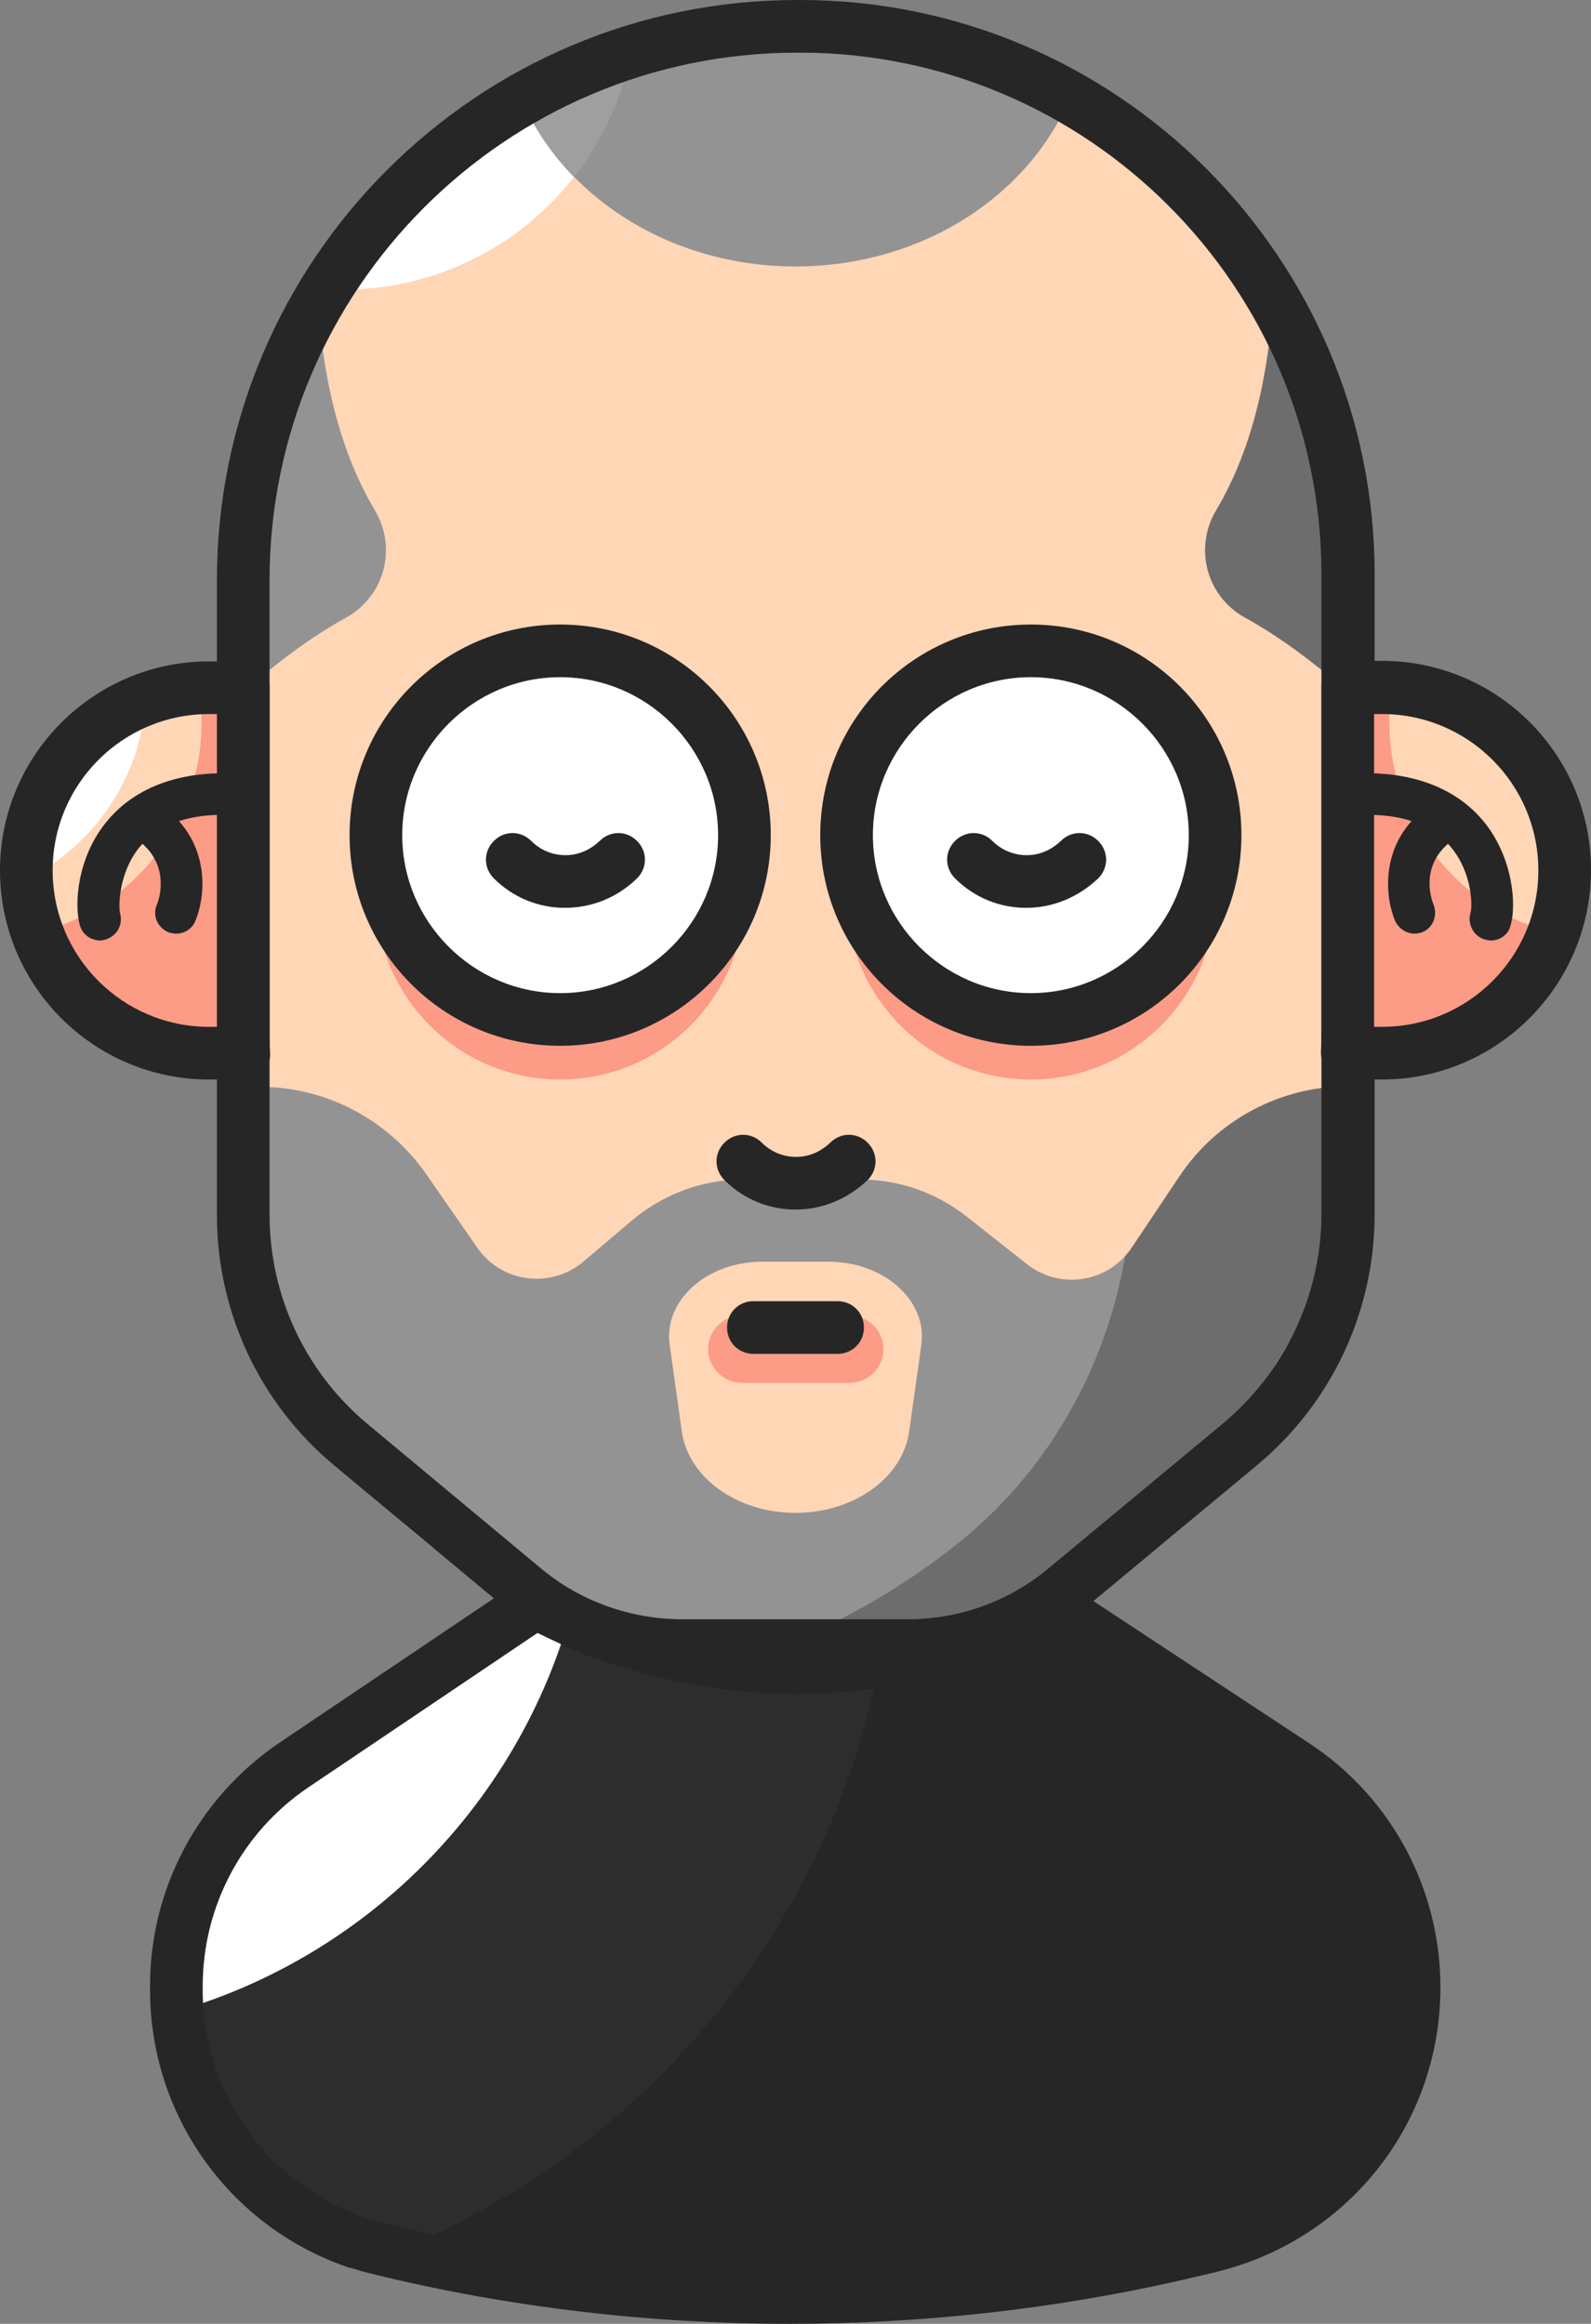
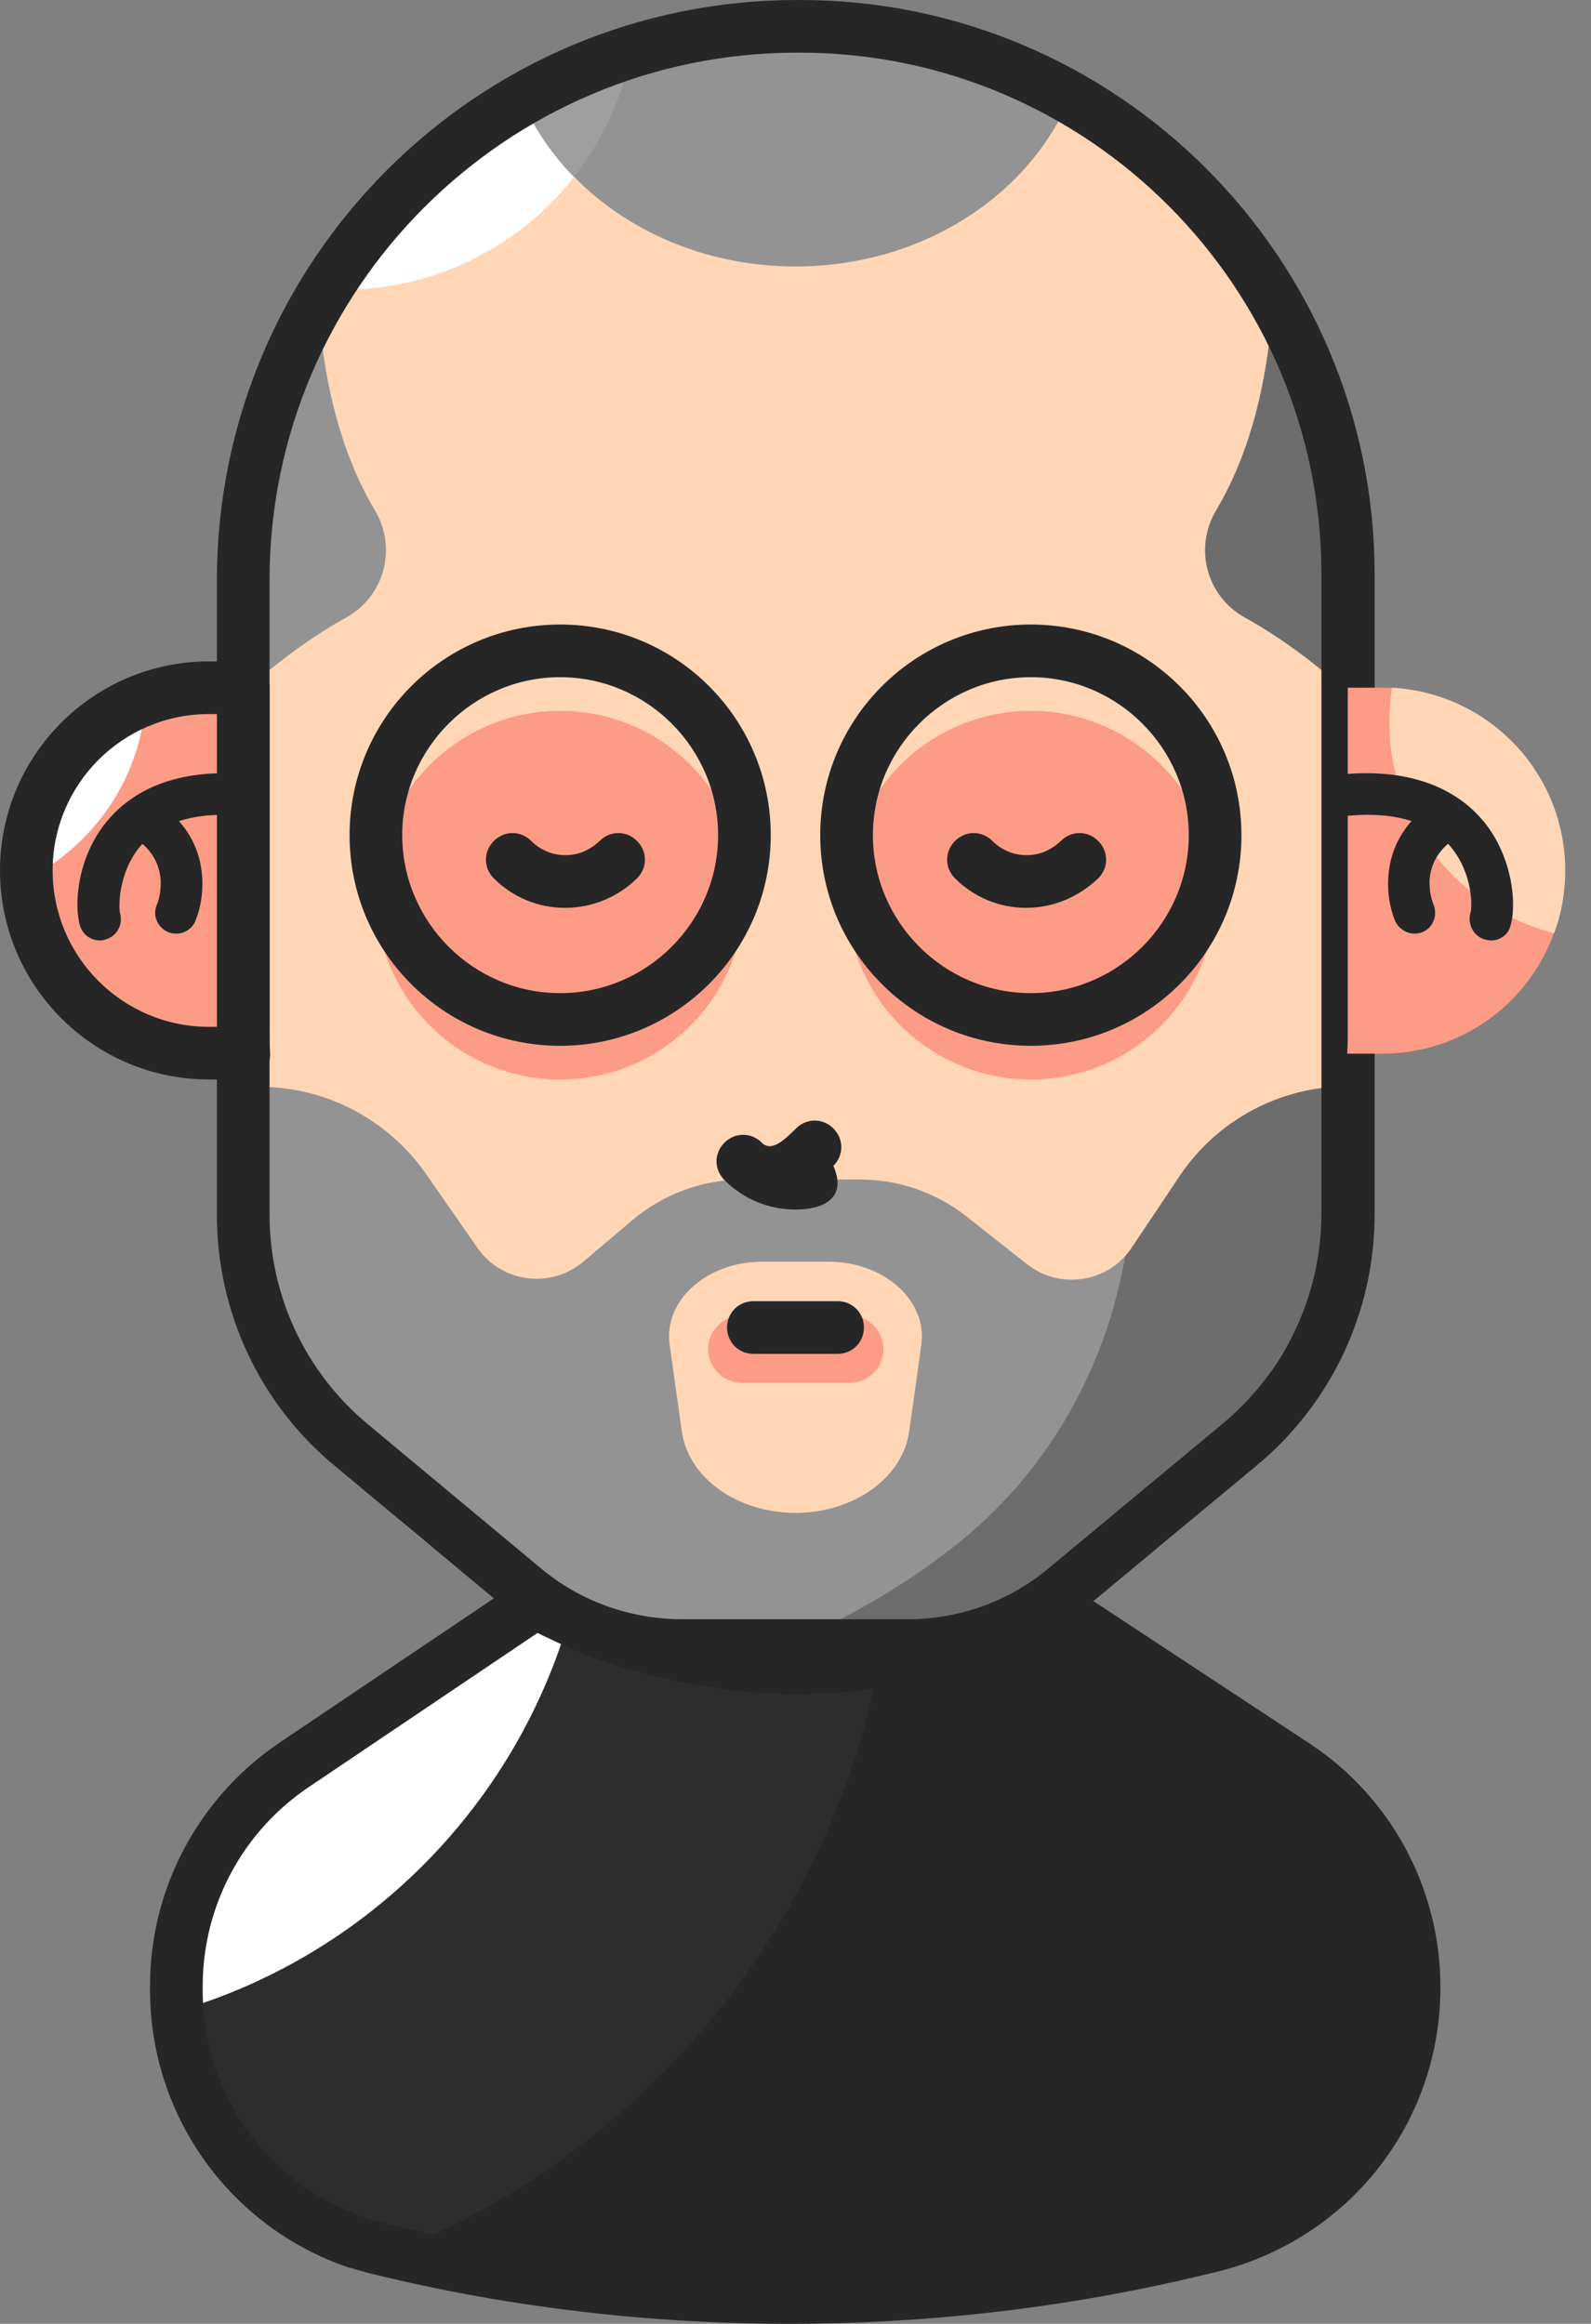
<svg xmlns="http://www.w3.org/2000/svg" height="441.3" preserveAspectRatio="xMidYMid meet" version="1.0" viewBox="98.9 34.7 302.2 441.3" width="302.2" zoomAndPan="magnify">
  <rect x="98.9" y="34.7" width="302.2" height="441.3" fill="#808080" stroke="none" />
  <g id="EXPORT_Color">
    <g>
      <g>
        <g id="change1_1">
          <path d="M344.8,370l-46.3-30.5c-14.5,7.6-31,11.9-48.5,11.9h0c-17.8,0-34.7-4.5-49.4-12.3l-45.9,30.9 c-13.9,9.4-22.3,25.1-22.3,41.9v0.8c0,23.3,16,43.7,38.7,49.1l0,0c49.8,12,101.7,12.3,151.7,0.9l5.5-1.3 c23-5.3,39.3-25.7,39.3-49.3v0C367.6,395.2,359.1,379.3,344.8,370z" fill="#262626" />
        </g>
        <g id="change2_1">
          <path d="M266.9,344.9c-5.6,0.9-11.2,1.4-16.9,1.4c-16.4,0-32.6-4.1-47-11.7c-1.6-0.9-3.6-0.8-5.1,0.3l-45.9,30.9 c-15.4,10.3-24.5,27.6-24.5,46.1v0.8c0,24.1,15.4,45.2,37.9,52.7C218.3,447.7,258.3,401.4,266.9,344.9z" fill="#2d2d2d" />
        </g>
        <g id="change3_1">
          <path d="M208.3,337.2c-1.8-0.8-3.6-1.7-5.3-2.6c-1.6-0.9-3.6-0.8-5.1,0.3l-45.9,30.9 c-15.4,10.3-24.5,27.6-24.5,46.1v0.8c0,1.8,0.1,3.5,0.3,5.2C167.4,408.3,198.7,377,208.3,337.2z" fill="#fff" />
        </g>
        <g id="change1_2">
          <path d="M248.9,476c-26.6,0-53.2-3.1-79-9.4c-25-6-42.5-28.3-42.5-54v-0.8c0-18.5,9.2-35.7,24.5-46.1l45.9-30.9 c1.5-1,3.5-1.1,5.1-0.3c14.4,7.7,30.6,11.7,47,11.7c16.1,0,32-3.9,46.2-11.3c1.6-0.8,3.5-0.7,5.1,0.3l46.3,30.5 c15.7,10.3,25,27.7,25,46.4c0,26.1-17.8,48.3-43.2,54.2l-5.5,1.3C299.3,473.2,274.1,476,248.9,476z M201,344.8l-43.5,29.3 c-12.6,8.5-20.1,22.6-20.1,37.8v0.8c0,21.1,14.3,39.3,34.9,44.3c48.8,11.8,100.5,12.1,149.4,0.9l5.5-1.3 c20.8-4.8,35.4-23,35.4-44.4c0-15.4-7.7-29.6-20.5-38l0,0l-43.9-28.9c-14.9,7.3-31.5,11.1-48.2,11.1 C233,356.3,216.1,352.3,201,344.8z" fill="#262626" />
        </g>
      </g>
      <g id="change4_4">
        <path d="M334.3,309.1l-33,27.4c-8.4,7-19.1,10.8-30,10.8h-42.8c-11,0-21.6-3.9-30.1-10.9l-32.8-27.3 c-13-10.8-20.5-26.9-20.5-43.8V144.9c0-58.1,47.1-105.2,105.2-105.2h0.6c57.5,0,104.1,46.6,104.1,104.1v121.5 C354.9,282.2,347.4,298.3,334.3,309.1z" fill="#ffd6b6" />
      </g>
      <g id="change3_3">
        <path d="M160.8,89.6c1.1,0.1,2.1,0.1,3.2,0.1c27.2,0,49.8-19.4,54.8-45.2C194.5,52.1,174,68.3,160.8,89.6z" fill="#fff" />
      </g>
      <g>
        <g id="change5_1">
          <path d="M159,86c0.5,18,3.9,33.5,11.1,45.6c4.3,7.2,1.8,16.4-5.5,20.4c-8.3,4.6-16.4,11-24.2,18.6 C141.6,133.9,146.9,104.2,159,86z" fill="#939393" />
        </g>
        <g id="change6_1">
          <path d="M341,86c-0.5,18-3.9,33.5-11.1,45.6c-4.3,7.2-1.8,16.4,5.5,20.4c8.3,4.6,16.4,11,24.2,18.6 C358.4,133.9,353.1,104.2,341,86z" fill="#6d6d6d" />
        </g>
      </g>
      <g id="change5_2">
        <path d="M237.5,39.7c-14.8,0-28.7,3.5-41.1,9.6c6.6,20.8,28.1,36,53.6,36c25.7,0,47.3-15.4,53.7-36.4 c-12.1-5.9-25.7-9.3-40.1-9.3H237.5z" fill="#939393" />
      </g>
      <g id="change5_3">
        <path d="M294,274.8l-11.4-9c-5.8-4.6-12.9-7.1-20.3-7.1h-22.3c-7.7,0-15.2,2.8-21.1,7.8l-9.2,7.8 c-6.2,5.2-15.5,4-20.1-2.6l-9.8-14.1c-7.2-10.3-19-16.5-31.5-16.5h-3.3v14.5c0,50.7,41.1,91.9,91.9,91.9h26.1 c50.7,0,91.9-41.1,91.9-91.9V241h0c-12.8,0-24.8,6.4-31.9,17l-9.1,13.6C309.4,278.3,300.3,279.7,294,274.8z" fill="#939393" />
      </g>
      <g fill="#fc9b86" id="change7_4">
        <circle cx="205.3" cy="204.7" fill="inherit" r="35" />
        <circle cx="294.7" cy="204.7" fill="inherit" r="35" />
      </g>
      <g fill="#fff" id="change3_4">
-         <circle cx="205.3" cy="193.3" fill="inherit" r="35" />
-         <circle cx="294.7" cy="193.3" fill="inherit" r="35" />
-       </g>
+         </g>
      <g fill="#262626" id="change1_5">
        <path d="M206.2,207.1c-5.1,0-9.9-2-13.5-5.6c-2-2-2-5.1,0-7.1c2-2,5.1-2,7.1,0c1.7,1.7,4,2.7,6.5,2.7s4.7-1,6.5-2.7 c2-2,5.1-2,7.1,0c2,2,2,5.1,0,7.1C216.2,205.1,211.4,207.1,206.2,207.1z" fill="inherit" />
        <path d="M293.8,207.1c-5.1,0-9.9-2-13.5-5.6c-2-2-2-5.1,0-7.1c2-2,5.1-2,7.1,0c1.7,1.7,4,2.7,6.5,2.7s4.7-1,6.5-2.7 c2-2,5.1-2,7.1,0c2,2,2,5.1,0,7.1C303.7,205.1,298.9,207.1,293.8,207.1z" fill="inherit" />
      </g>
      <g id="change1_7">
-         <path d="M250,264.4c-5.1,0-9.9-2-13.5-5.6c-2-2-2-5.1,0-7.1c2-2,5.1-2,7.1,0c1.7,1.7,4,2.7,6.5,2.7s4.7-1,6.5-2.7 c2-2,5.1-2,7.1,0c2,2,2,5.1,0,7.1C259.9,262.4,255.1,264.4,250,264.4z" fill="#262626" />
+         <path d="M250,264.4c-5.1,0-9.9-2-13.5-5.6c-2-2-2-5.1,0-7.1c2-2,5.1-2,7.1,0s4.7-1,6.5-2.7 c2-2,5.1-2,7.1,0c2,2,2,5.1,0,7.1C259.9,262.4,255.1,264.4,250,264.4z" fill="#262626" />
      </g>
      <g id="change6_2">
        <path d="M323,258l-9.1,13.6c-0.4,0.6-0.9,1.2-1.3,1.7c-3.7,21.5-14.9,41.3-32.4,55c-9.1,7.2-19.8,13.6-32.4,18.9 h15.3c0.9,0,1.8,0,2.6,0c47.3-13.7,77.6-45.3,88.6-81.6c0.4-3.4,0.6-6.8,0.6-10.2V241C342.1,241,330.1,247.4,323,258z" fill="#6d6d6d" />
      </g>
      <g id="change8_1">
        <path d="M218.8,44.5c-7.3,2.3-14.3,5.4-20.8,9.1c2.3,5.4,5.7,10.4,9.9,14.7C213.3,61.5,217.1,53.4,218.8,44.5z" fill="#a09f9f" />
      </g>
      <g id="change1_8">
        <path d="M271.3,352.3h-42.8c-12.1,0-24-4.3-33.3-12l-32.8-27.3c-14.2-11.8-22.3-29.2-22.3-47.6V144.9 c0-60.8,49.4-110.2,110.2-110.2h0.6c60.1,0,109.1,48.9,109.1,109.1v121.5c0,18.5-8.2,35.9-22.4,47.7l-33,27.4 C295.2,348,283.4,352.3,271.3,352.3z M250.3,44.7c-55.2,0-100.2,44.9-100.2,100.2v120.4c0,15.5,6.8,30,18.7,39.9l32.8,27.3 c7.5,6.3,17.1,9.7,26.9,9.7h42.8c9.8,0,19.3-3.4,26.8-9.7l33-27.4c11.9-9.9,18.8-24.5,18.8-40V143.8c0-54.6-44.4-99.1-99.1-99.1 H250.3z" fill="#262626" />
      </g>
      <g>
        <g id="change7_2">
          <path d="M361.4,165.3h-6.5v65c0,1.5,0,3-0.1,4.5h6.6c19.2,0,34.7-15.5,34.7-34.7v0 C396.2,180.8,380.6,165.3,361.4,165.3z" fill="#fc9b86" />
        </g>
        <g id="change7_3">
          <path d="M145.1,230.2v-65h-6.5c-19.2,0-34.7,15.5-34.7,34.7v0c0,19.2,15.5,34.7,34.7,34.7h6.6 C145.1,233.2,145.1,231.7,145.1,230.2z" fill="#fc9b86" />
        </g>
        <g id="change4_2">
-           <path d="M103.8,200L103.8,200c0,4.2,0.7,8.2,2.1,11.9c18-4.5,31.3-20.8,31.3-40.1c0-2.2-0.2-4.4-0.5-6.5 C118.4,166.3,103.8,181.4,103.8,200z" fill="#ffd6b6" />
-         </g>
+           </g>
        <g id="change3_2">
          <path d="M126.6,167.4c-13.3,4.9-22.8,17.6-22.8,32.6v0c0,0.6,0,1.2,0,1.8C116.7,195.3,125.7,182.5,126.6,167.4z" fill="#fff" />
        </g>
        <g id="change4_3">
          <path d="M396.2,200L396.2,200c0,4.2-0.7,8.2-2.1,11.9c-18-4.5-31.3-20.8-31.3-40.1c0-2.2,0.2-4.4,0.5-6.5 C381.6,166.3,396.2,181.4,396.2,200z" fill="#ffd6b6" />
        </g>
        <g fill="#262626" id="change1_3">
-           <path d="M361.4,239.7h-6.6c-1.4,0-2.7-0.6-3.6-1.5c-0.9-1-1.4-2.3-1.4-3.7c0.1-1.6,0.1-3,0.1-4.3v-65 c0-2.8,2.2-5,5-5h6.5c21.9,0,39.7,17.8,39.7,39.7S383.3,239.7,361.4,239.7z M359.9,229.7h1.5c16.4,0,29.7-13.3,29.7-29.7 s-13.3-29.7-29.7-29.7h-1.5V229.7z" fill="inherit" />
          <path d="M145.2,239.7h-6.6c-21.9,0-39.7-17.8-39.7-39.7s17.8-39.7,39.7-39.7h6.5c2.8,0,5,2.2,5,5v65 c0,1.3,0,2.7,0.1,4.3c0.1,1.4-0.4,2.7-1.4,3.7C147.9,239.2,146.6,239.7,145.2,239.7z M138.6,170.3c-16.4,0-29.7,13.3-29.7,29.7 s13.3,29.7,29.7,29.7h1.5v-59.4H138.6z" fill="inherit" />
        </g>
        <g fill="#262626" id="change1_6">
          <path d="M382.1,213.3c-0.4,0-0.8-0.1-1.2-0.2c-2.1-0.6-3.3-2.9-2.7-5c0.4-1.2,0.4-7.5-3.6-12.4 c-3.9-4.8-10.5-6.9-19.5-6.1c-2.2,0.2-4.1-1.4-4.3-3.6c-0.2-2.2,1.4-4.1,3.6-4.3c14.7-1.2,22.5,4.3,26.4,9.1 c5.5,6.8,6.2,15.8,5,19.7C385.4,212.2,383.8,213.3,382.1,213.3z" fill="inherit" />
          <path d="M367.6,212c-1.5,0-3-0.9-3.7-2.4c-1.8-4.2-3.1-14,5.1-20.9c1.7-1.4,4.2-1.2,5.6,0.5s1.2,4.2-0.5,5.6 c-5.6,4.7-3.2,11-2.9,11.7c0.8,2-0.1,4.4-2.1,5.2C368.6,211.9,368.1,212,367.6,212z" fill="inherit" />
          <path d="M117.9,213.3c-1.7,0-3.3-1.1-3.8-2.8c-1.2-4-0.5-13,5-19.7c3.9-4.8,11.6-10.3,26.4-9.1 c2.2,0.2,3.8,2.1,3.6,4.3c-0.2,2.2-2.1,3.8-4.3,3.6c-9-0.8-15.5,1.3-19.5,6.1c-3.9,4.9-3.9,11.2-3.6,12.4c0.6,2.1-0.5,4.3-2.7,5 C118.7,213.2,118.3,213.3,117.9,213.3z" fill="inherit" />
          <path d="M132.4,212c-0.5,0-1.1-0.1-1.6-0.3c-2-0.9-3-3.2-2.1-5.2c0.3-0.7,2.6-7-2.9-11.7c-1.7-1.4-1.9-4-0.5-5.6 s4-1.9,5.6-0.5c8.2,6.9,6.9,16.7,5.1,20.9C135.4,211.1,133.9,212,132.4,212z" fill="inherit" />
        </g>
      </g>
      <g fill="#262626" id="change1_9">
        <path d="M205.3,233.3c-22.1,0-40-17.9-40-40s17.9-40,40-40s40,17.9,40,40S227.3,233.3,205.3,233.3z M205.3,163.3 c-16.5,0-30,13.5-30,30s13.5,30,30,30s30-13.5,30-30S221.8,163.3,205.3,163.3z" fill="inherit" />
        <path d="M294.7,233.3c-22.1,0-40-17.9-40-40s17.9-40,40-40s40,17.9,40,40S316.8,233.3,294.7,233.3z M294.7,163.3 c-16.5,0-30,13.5-30,30s13.5,30,30,30s30-13.5,30-30S311.2,163.3,294.7,163.3z" fill="inherit" />
      </g>
      <g>
        <g id="change4_1">
          <path d="M250,322L250,322c-11.1,0-20.4-6.7-21.6-15.5l-2.3-16.4c-1.2-8.4,7-15.8,17.6-15.8h12.6 c10.5,0,18.8,7.4,17.6,15.8l-2.3,16.4C270.4,315.3,261.1,322,250,322z" fill="#ffd6b6" />
        </g>
        <g id="change7_1">
          <path d="M260.3,297.3h-20.5c-3.5,0-6.4-2.9-6.4-6.4s2.9-6.4,6.4-6.4h20.5c3.5,0,6.4,2.9,6.4,6.4 S263.8,297.3,260.3,297.3z" fill="#fc9b86" />
        </g>
        <g id="change1_4">
          <path d="M258,291.8h-16c-2.8,0-5-2.2-5-5s2.2-5,5-5h16c2.8,0,5,2.2,5,5S260.8,291.8,258,291.8z" fill="#262626" />
        </g>
      </g>
    </g>
  </g>
</svg>